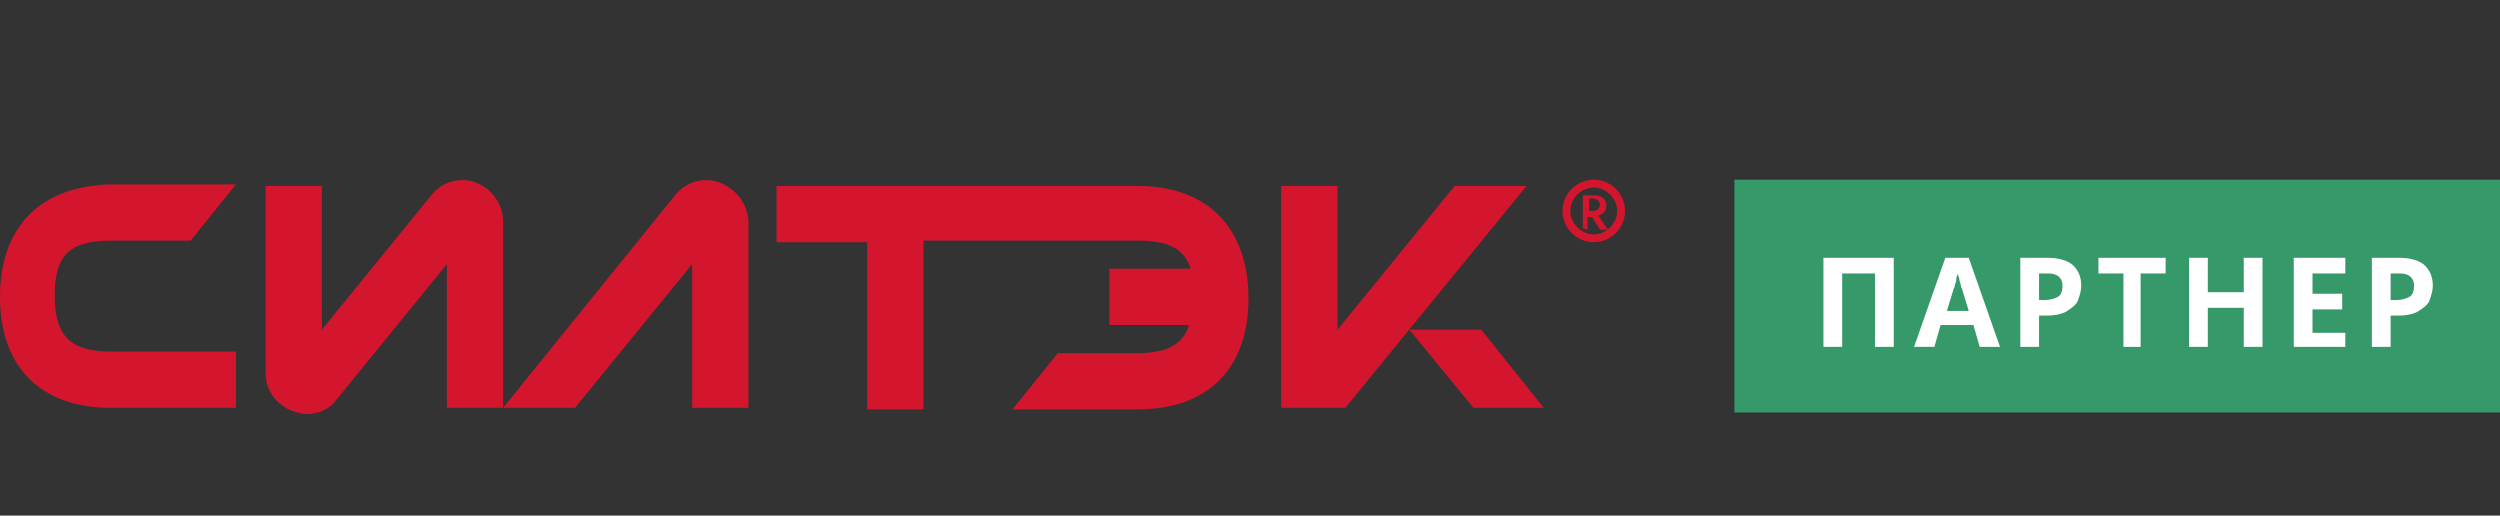
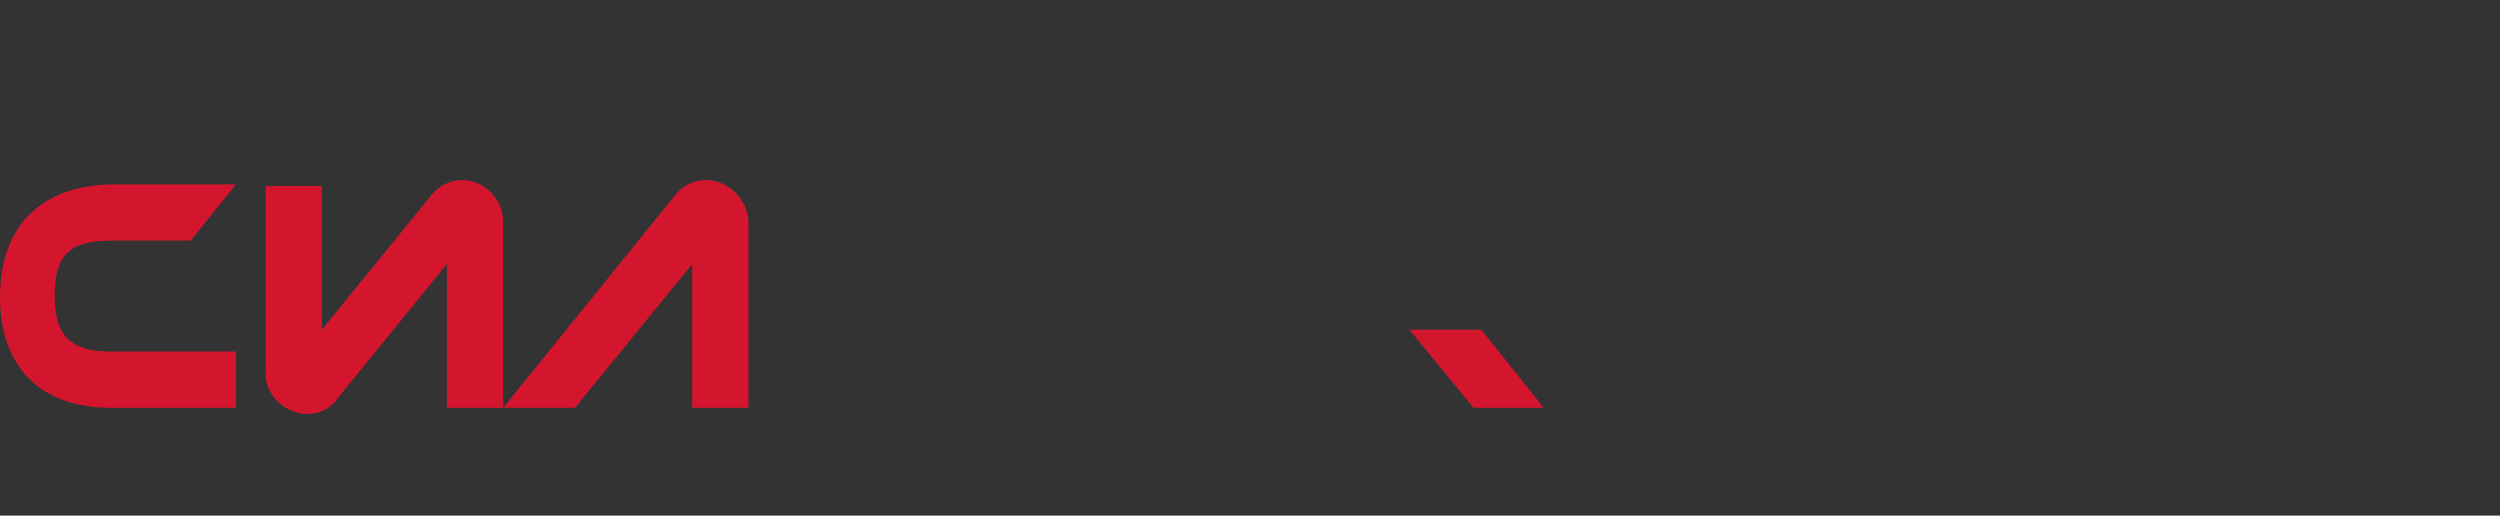
<svg xmlns="http://www.w3.org/2000/svg" version="1.1" id="Слой_1" x="0px" y="0px" viewBox="0 0 160 33" style="enable-background:new 0 0 160 33;" xml:space="preserve">
  <rect x="0" y="0" width="160" height="33" fill="#333333" stroke="none" />
  <style type="text/css">
	.st0{fill:#359969;}
	.st1{fill:#FFFFFF;}
	.st2{fill:#D3162E;}
</style>
-   <rect x="111" y="11.5" class="st0" width="49" height="14.9" />
-   <path class="st1" d="M116.7,22.2v-5.7h4.5v5.7H120v-4.7h-2.1v4.7H116.7z M126.7,22.2l-0.4-1.4h-2.1l-0.4,1.4h-1.3l2-5.7h1.5l2,5.7  H126.7z M126,19.9l-0.4-1.3c0-0.1-0.1-0.2-0.1-0.3c0-0.1-0.1-0.3-0.1-0.4c0-0.1-0.1-0.3-0.1-0.4c0,0.1-0.1,0.2-0.1,0.4  c0,0.2-0.1,0.3-0.1,0.4c0,0.1-0.1,0.2-0.1,0.3l-0.4,1.3H126z M131.1,16.5c0.7,0,1.3,0.2,1.6,0.5c0.3,0.3,0.5,0.7,0.5,1.3  c0,0.3-0.1,0.6-0.2,0.9c-0.1,0.3-0.4,0.5-0.7,0.7c-0.3,0.2-0.8,0.3-1.3,0.3h-0.5v2h-1.2v-5.7H131.1z M131.1,17.5h-0.6v1.7h0.4  c0.3,0,0.6-0.1,0.8-0.2c0.2-0.1,0.3-0.4,0.3-0.7C132,17.8,131.7,17.5,131.1,17.5z M137.1,22.2h-1.2v-4.7h-1.6v-1h4.3v1h-1.6V22.2z   M144.8,22.2h-1.2v-2.5h-2.3v2.5h-1.2v-5.7h1.2v2.2h2.3v-2.2h1.2V22.2z M150.1,22.2h-3.3v-5.7h3.3v1H148v1.3h1.9v1H148v1.5h2.1V22.2  z M153.6,16.5c0.7,0,1.3,0.2,1.6,0.5c0.3,0.3,0.5,0.7,0.5,1.3c0,0.3-0.1,0.6-0.2,0.9c-0.1,0.3-0.4,0.5-0.7,0.7  c-0.3,0.2-0.8,0.3-1.3,0.3H153v2h-1.2v-5.7H153.6z M153.6,17.5H153v1.7h0.4c0.3,0,0.6-0.1,0.8-0.2c0.2-0.1,0.3-0.4,0.3-0.7  C154.5,17.8,154.2,17.5,153.6,17.5z" />
  <g>
    <path class="st2" d="M7.1,15.4h5.1l2.9-3.6h-8C2.6,11.9,0,14.5,0,19s2.6,7.1,7.1,7.1h8v-3.6h-8c-2.6,0-3.6-1-3.6-3.6   S4.5,15.4,7.1,15.4z" />
    <path class="st2" d="M30.5,11.7c-1-0.4-2.2-0.1-2.9,0.8l-7,8.6v-9.2h-3.6v12c0,1.1,0.7,2,1.7,2.4c0.3,0.1,0.6,0.2,0.9,0.2   c0.8,0,1.5-0.3,2-1l7-8.6v9.2h3.6V14.2C32.2,13.1,31.5,12.1,30.5,11.7L30.5,11.7z" />
-     <path class="st2" d="M72.8,11.9H49.7v3.6h5.8v10.7h3.6V15.4h13.8c1.8,0,2.9,0.5,3.3,1.8H71v3.6h5.1c-0.4,1.3-1.5,1.8-3.3,1.8h-5.1   l-2.9,3.6h8c4.5,0,7.1-2.6,7.1-7.1S77.3,11.9,72.8,11.9L72.8,11.9z" />
-     <polygon class="st2" points="93.1,11.9 85.6,21.1 85.6,11.9 82,11.9 82,26.1 86.1,26.1 97.7,11.9  " />
    <polygon class="st2" points="94.8,21.1 90.2,21.1 94.3,26.1 98.8,26.1  " />
    <path class="st2" d="M46.1,11.7c-1-0.4-2.2-0.1-2.9,0.8l-11,13.6h4.6l7.5-9.2v9.2h3.6v-12C47.8,13,47.1,12.1,46.1,11.7L46.1,11.7z" />
  </g>
-   <path class="st2" d="M102,11.5c1.1,0,2,0.9,2,2c0,1.1-0.9,2-2,2c-1.1,0-2-0.9-2-2C100,12.4,100.9,11.5,102,11.5L102,11.5z M102,15  c0.8,0,1.5-0.7,1.5-1.5c0-0.8-0.7-1.5-1.5-1.5s-1.5,0.7-1.5,1.5C100.5,14.3,101.2,15,102,15z M101.3,14.6v-2.1h0.7  c0.6,0,0.8,0.3,0.8,0.7c0,0.3-0.2,0.5-0.5,0.6l0.6,0.9h-0.5l-0.5-0.8h-0.3v0.8L101.3,14.6L101.3,14.6z M101.7,12.7v0.8h0.3  c0.2,0,0.4-0.2,0.4-0.4c0-0.2-0.2-0.4-0.5-0.4H101.7z" />
</svg>